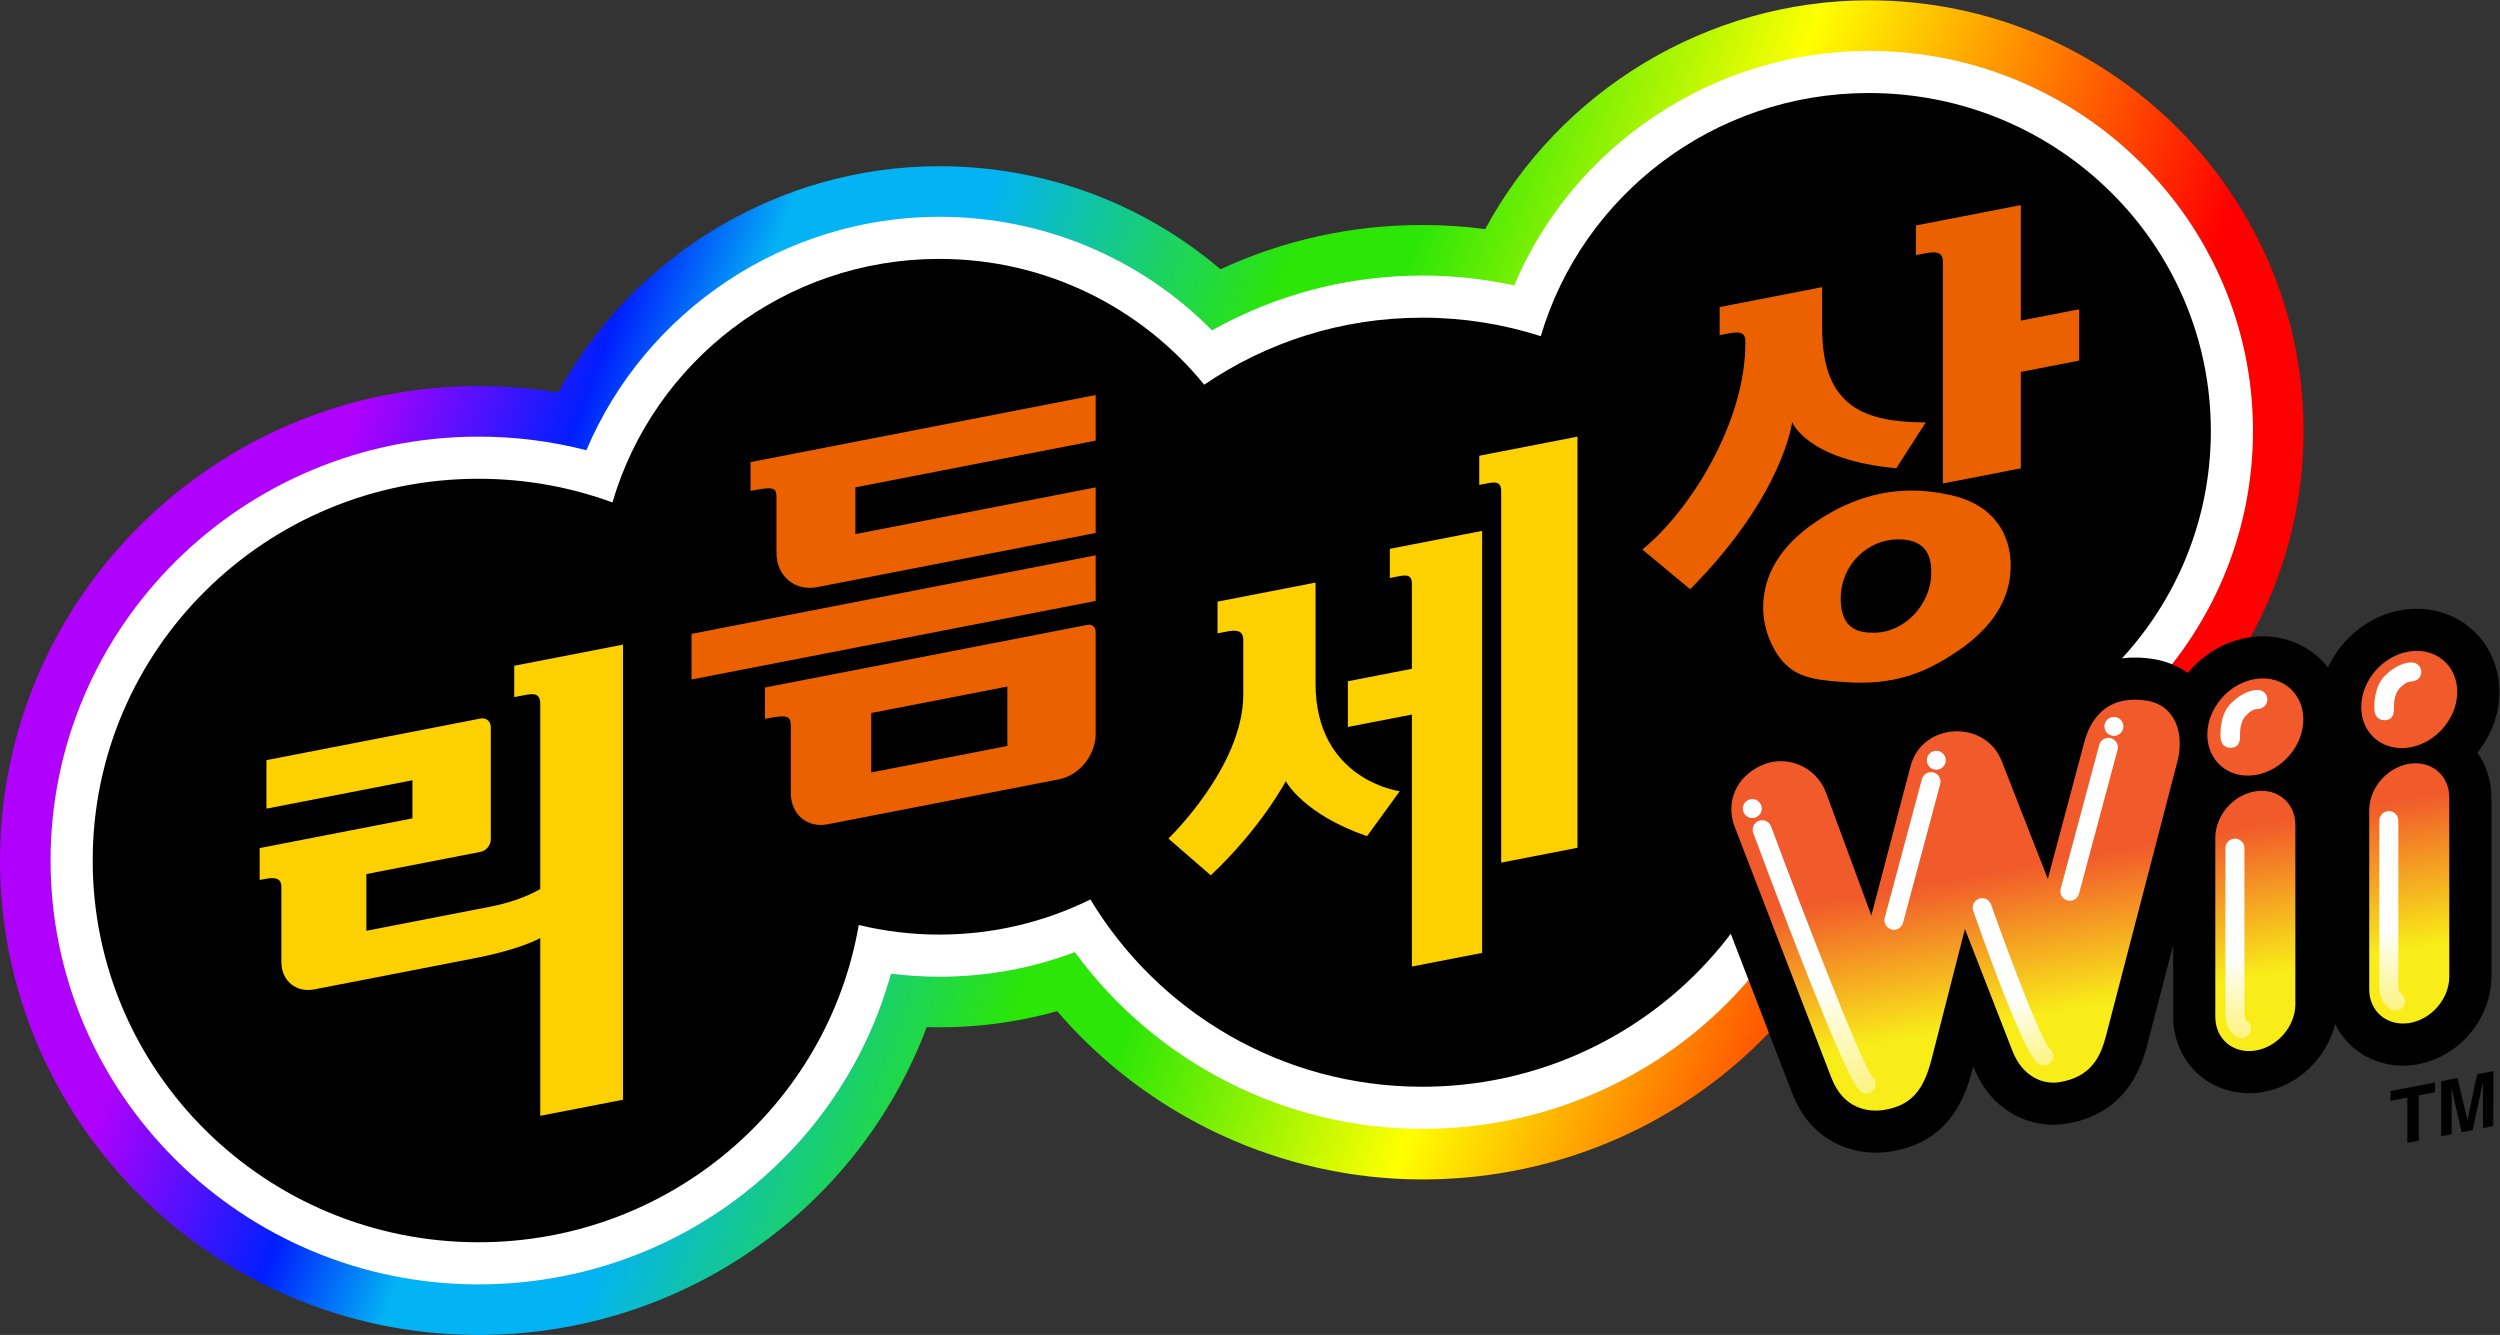
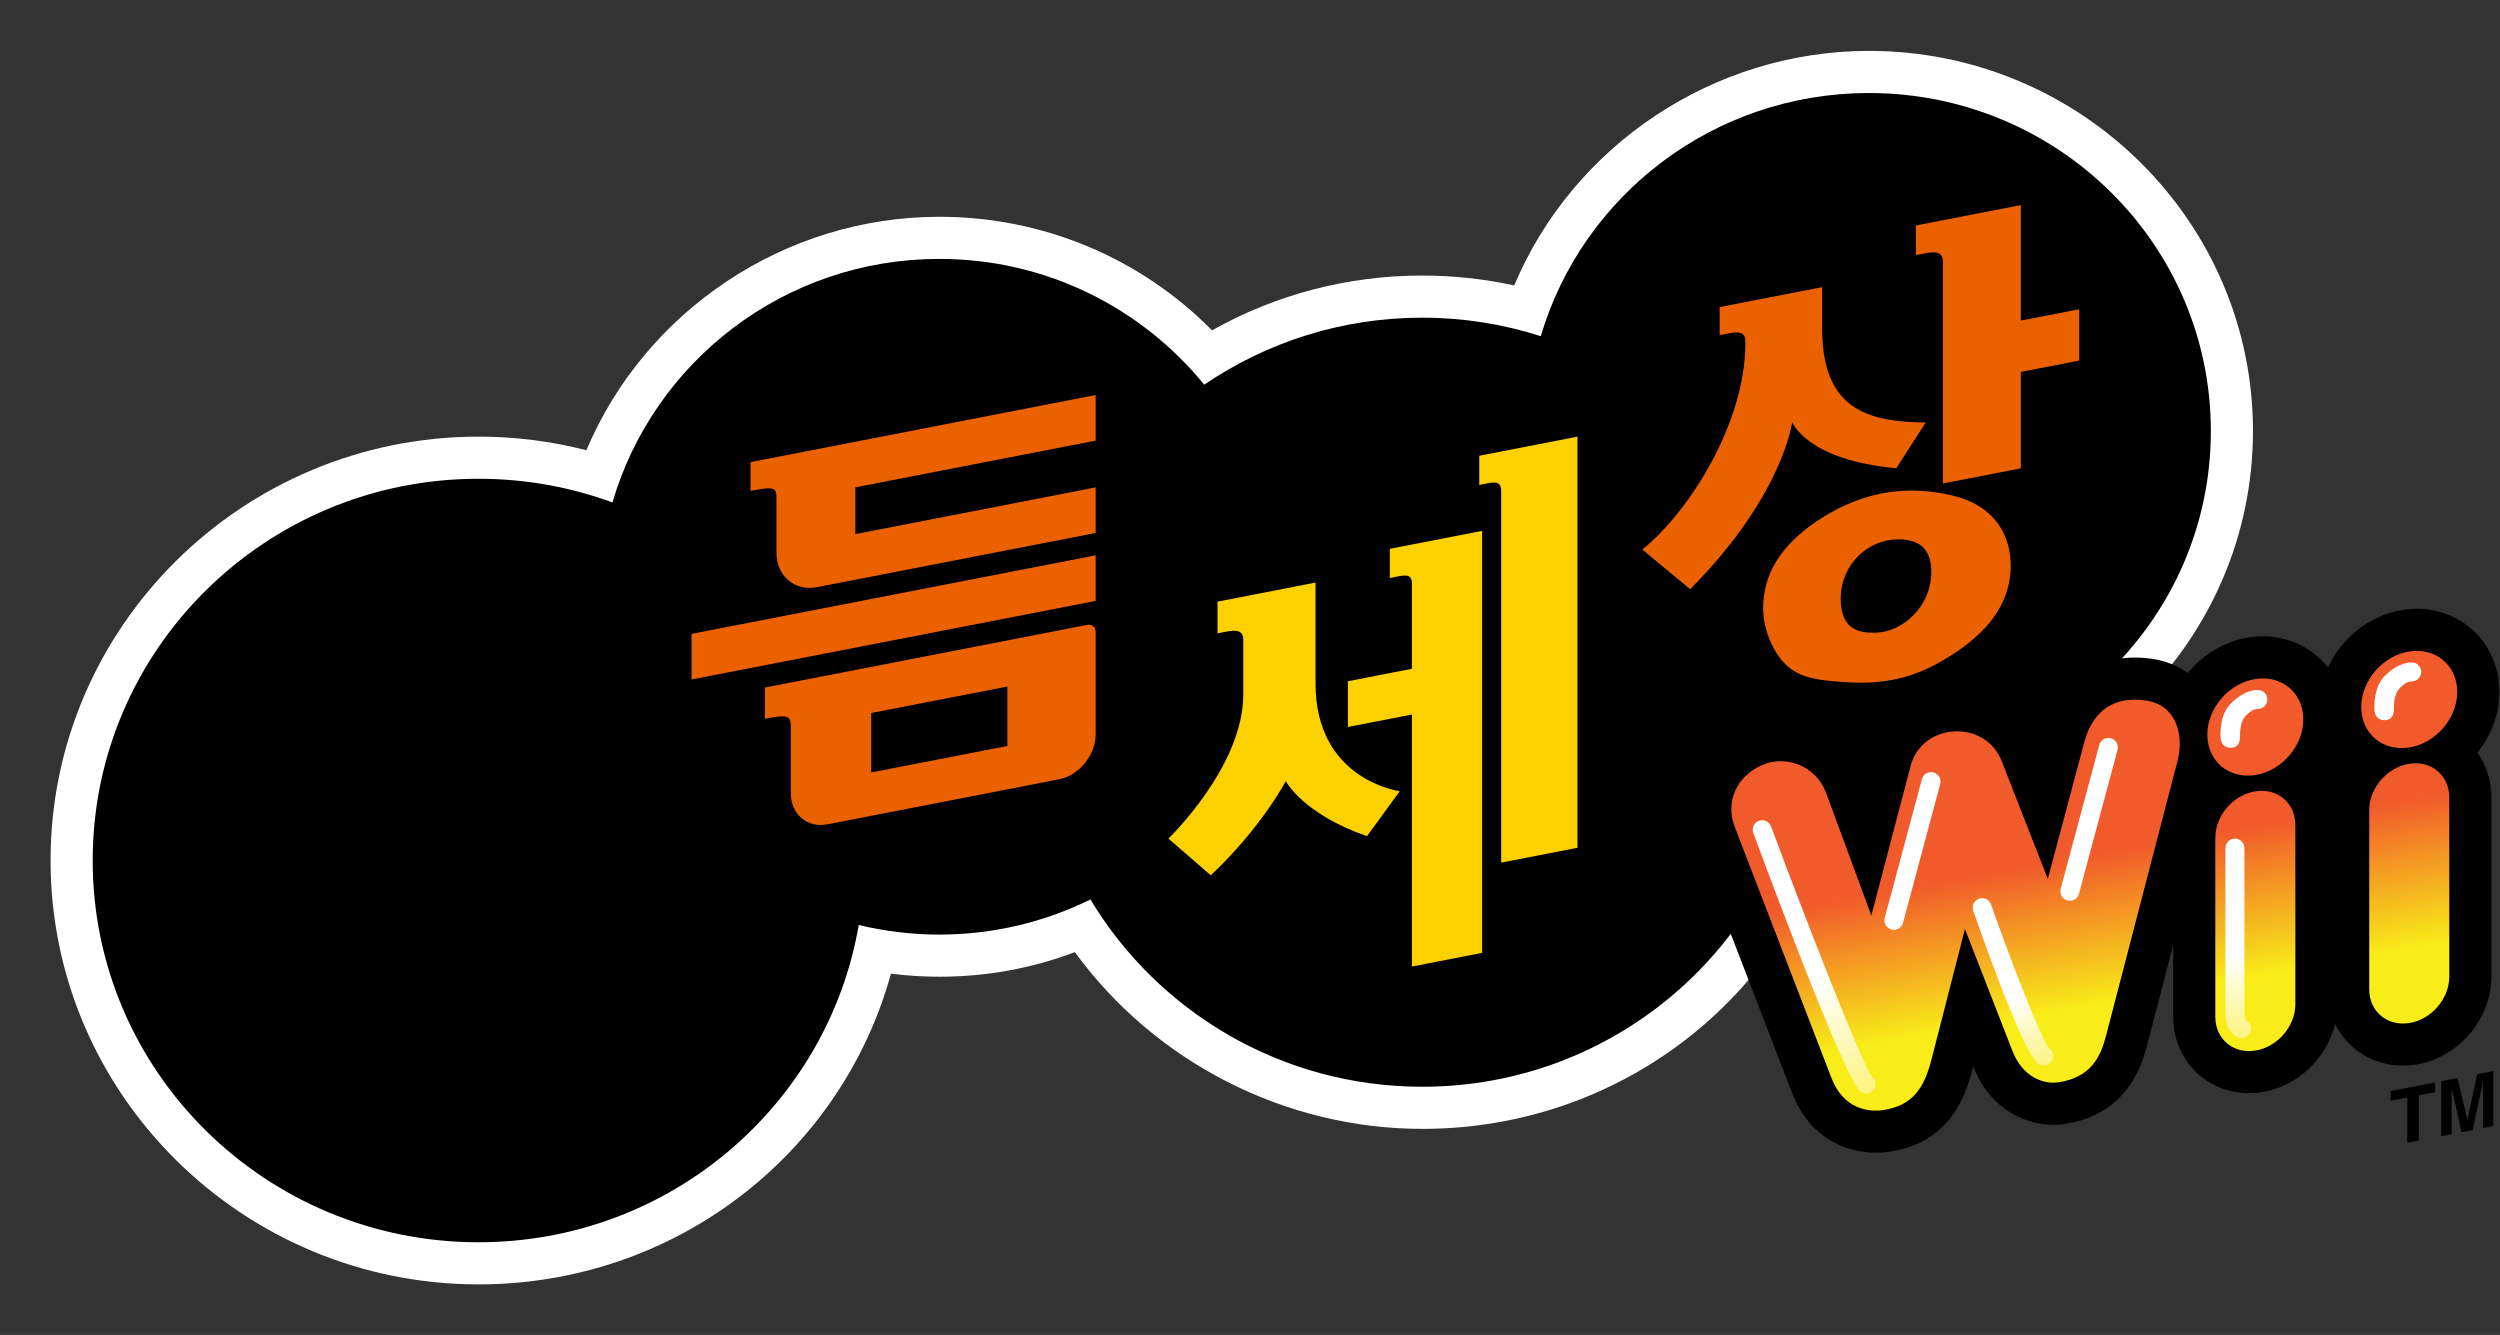
<svg xmlns="http://www.w3.org/2000/svg" xmlns:ns1="http://sodipodi.sourceforge.net/DTD/sodipodi-0.dtd" xmlns:ns2="http://www.inkscape.org/namespaces/inkscape" version="1.1" id="svg2" width="666.667" height="355.985" viewBox="0 0 666.667 355.985" ns1:docname="Rhythm World Wii (리듬 세상 Ｗｉｉ) Logo.ai">
  <rect x="0" y="0" width="666.667" height="355.985" fill="#333333" stroke="none" />
  <defs id="defs6">
    <linearGradient x1="0" y1="0" x2="1" y2="0" gradientUnits="userSpaceOnUse" gradientTransform="matrix(-389.492,141.764,141.764,389.492,423.928,64.376)" spreadMethod="pad" id="linearGradient42">
      <stop style="stop-opacity:1;stop-color:#ff0000" offset="0" id="stop22" />
      <stop style="stop-opacity:1;stop-color:#ff0000" offset="0.079" id="stop24" />
      <stop style="stop-opacity:1;stop-color:#ffff00" offset="0.3" id="stop26" />
      <stop style="stop-opacity:1;stop-color:#2be606" offset="0.447" id="stop28" />
      <stop style="stop-opacity:1;stop-color:#2be606" offset="0.5" id="stop30" />
      <stop style="stop-opacity:1;stop-color:#03b3f4" offset="0.65" id="stop32" />
      <stop style="stop-opacity:1;stop-color:#03b3f4" offset="0.738" id="stop34" />
      <stop style="stop-opacity:1;stop-color:#011efe" offset="0.8" id="stop36" />
      <stop style="stop-opacity:1;stop-color:#b001fc" offset="0.903" id="stop38" />
      <stop style="stop-opacity:1;stop-color:#b001fc" offset="1" id="stop40" />
    </linearGradient>
    <clipPath clipPathUnits="userSpaceOnUse" id="clipPath52">
      <path d="M 0,266.989 H 500 V 0 H 0 Z" id="path50" />
    </clipPath>
    <linearGradient x1="0" y1="0" x2="1" y2="0" gradientUnits="userSpaceOnUse" gradientTransform="matrix(-12.788,72.526,72.526,12.788,430.2,53.19)" spreadMethod="pad" id="linearGradient88">
      <stop style="stop-opacity:1;stop-color:#f8ec19" offset="0" id="stop80" />
      <stop style="stop-opacity:1;stop-color:#f8ec19" offset="0.2" id="stop82" />
      <stop style="stop-opacity:1;stop-color:#f15a2b" offset="0.6" id="stop84" />
      <stop style="stop-opacity:1;stop-color:#f15a2b" offset="1" id="stop86" />
    </linearGradient>
    <clipPath clipPathUnits="userSpaceOnUse" id="clipPath98">
-       <path d="M 0,266.989 H 500 V 0 H 0 Z" id="path96" />
-     </clipPath>
+       </clipPath>
    <linearGradient x1="0" y1="0" x2="1" y2="0" gradientUnits="userSpaceOnUse" gradientTransform="matrix(21.054,-54.847,-54.847,-21.054,352.352,103.038)" spreadMethod="pad" id="linearGradient130">
      <stop style="stop-opacity:1;stop-color:#ffffff" offset="0" id="stop124" />
      <stop style="stop-opacity:1;stop-color:#ffffff" offset="0.585" id="stop126" />
      <stop style="stop-opacity:1;stop-color:#fcf380" offset="1" id="stop128" />
    </linearGradient>
    <linearGradient x1="0" y1="0" x2="1" y2="0" gradientUnits="userSpaceOnUse" gradientTransform="matrix(12.876,-33.542,-33.542,-12.876,396.154,87.365)" spreadMethod="pad" id="linearGradient152">
      <stop style="stop-opacity:1;stop-color:#ffffff" offset="0" id="stop146" />
      <stop style="stop-opacity:1;stop-color:#ffffff" offset="0.585" id="stop148" />
      <stop style="stop-opacity:1;stop-color:#fcf380" offset="1" id="stop150" />
    </linearGradient>
    <clipPath clipPathUnits="userSpaceOnUse" id="clipPath162">
      <path d="M 0,266.989 H 500 V 0 H 0 Z" id="path160" />
    </clipPath>
    <linearGradient x1="0" y1="0" x2="1" y2="0" gradientUnits="userSpaceOnUse" gradientTransform="matrix(0,-39.931,-39.931,0,447.762,99.288)" spreadMethod="pad" id="linearGradient194">
      <stop style="stop-opacity:1;stop-color:#ffffff" offset="0" id="stop188" />
      <stop style="stop-opacity:1;stop-color:#ffffff" offset="0.585" id="stop190" />
      <stop style="stop-opacity:1;stop-color:#fcf380" offset="1" id="stop192" />
    </linearGradient>
    <clipPath clipPathUnits="userSpaceOnUse" id="clipPath204">
      <path d="M 0,266.989 H 500 V 0 H 0 Z" id="path202" />
    </clipPath>
    <linearGradient x1="0" y1="0" x2="1" y2="0" gradientUnits="userSpaceOnUse" gradientTransform="matrix(0,-39.931,-39.931,0,478.554,104.797)" spreadMethod="pad" id="linearGradient228">
      <stop style="stop-opacity:1;stop-color:#ffffff" offset="0" id="stop222" />
      <stop style="stop-opacity:1;stop-color:#ffffff" offset="0.585" id="stop224" />
      <stop style="stop-opacity:1;stop-color:#fcf380" offset="1" id="stop226" />
    </linearGradient>
    <clipPath clipPathUnits="userSpaceOnUse" id="clipPath238">
      <path d="M 0,266.989 H 500 V 0 H 0 Z" id="path236" />
    </clipPath>
  </defs>
  <ns1:namedview id="namedview4" pagecolor="#ffffff" bordercolor="#000000" borderopacity="0.25" ns2:showpageshadow="2" ns2:pageopacity="0.0" ns2:pagecheckerboard="0" ns2:deskcolor="#d1d1d1" />
  <g id="g8" ns2:groupmode="layer" ns2:label="Rhythm World Wii (리듬 세상 Ｗｉｉ) Logo" transform="matrix(1.333,0,0,-1.333,0,355.985)">
    <g id="g10">
      <g id="g12">
        <g id="g18">
          <g id="g20">
-             <path d="m 373.883,266.99 c -32.387,0 -61.889,-18.16 -76.769,-45.767 v 0 c -4.164,0.549 -8.369,0.824 -12.593,0.824 v 0 c -14.081,0 -27.795,-3.032 -40.367,-8.858 v 0 c -15.557,13.243 -35.36,20.616 -56.248,20.616 v 0 c -32.114,0 -61.354,-17.948 -76.256,-45.294 v 0 c -5.236,0.871 -10.553,1.311 -15.922,1.311 v 0 C 42.943,189.822 0,147.244 0,94.91 v 0 C 0,42.577 42.943,0 95.728,0 v 0 c 40.665,0 75.951,25.042 89.662,61.586 v 0 c 8.929,-0.256 17.688,0.823 26.092,3.191 v 0 c 18.062,-21.066 44.85,-33.666 73.039,-33.666 v 0 c 41.494,0 77.16,25.882 90.412,63.556 v 0 c 47.456,0.559 85.89,38.994 85.89,86.158 v 0 c 0,47.511 -39.002,86.165 -86.94,86.165 z" style="fill:url(#linearGradient42);stroke:none" id="path44" />
-           </g>
+             </g>
        </g>
      </g>
    </g>
    <g id="g46">
      <g id="g48" clip-path="url(#clipPath52)">
        <g id="g54" transform="translate(373.883,256.875)">
          <path d="m 0,0 c -31.108,0 -59.198,-18.931 -70.964,-46.924 -6.03,1.317 -12.19,1.982 -18.397,1.982 -14.859,0 -29.258,-3.771 -42.06,-10.964 -14.347,14.523 -33.846,22.721 -54.555,22.721 -30.927,0 -58.834,-18.829 -70.6,-46.705 -7.017,1.808 -14.246,2.722 -21.579,2.722 -47.208,0 -85.613,-38.039 -85.613,-84.797 0,-46.757 38.405,-84.796 85.613,-84.796 38.965,0 72.405,25.68 82.513,62.161 3.21,-0.407 6.441,-0.612 9.666,-0.612 9.388,0 18.48,1.652 27.118,4.92 16.022,-21.976 42.015,-35.359 69.497,-35.359 39.635,0 73.326,26.385 83.003,63.814 2.122,-0.176 4.246,-0.265 6.358,-0.265 42.361,0 76.826,34.117 76.826,76.052 C 76.826,-34.116 42.361,0 0,0" style="fill:#ffffff;fill-opacity:1;fill-rule:nonzero;stroke:none" id="path56" />
        </g>
        <g id="g58" transform="translate(373.882,248.447)">
          <path d="m 0,0 c -31.108,0 -57.348,-20.539 -65.648,-48.643 -7.474,2.394 -15.439,3.7 -23.713,3.7 -16.184,0 -31.2,-4.953 -43.618,-13.407 -12.482,15.343 -31.58,25.165 -52.996,25.165 -31.007,0 -57.155,-20.577 -65.385,-48.717 -8.348,3.058 -17.373,4.734 -26.795,4.734 -42.628,0 -77.184,-34.192 -77.184,-76.369 0,-42.177 34.556,-76.368 77.184,-76.368 38.182,0 69.868,27.439 76.066,63.47 5.168,-1.245 10.56,-1.921 16.114,-1.921 10.861,0 21.121,2.537 30.232,7.026 13.508,-22.438 38.177,-37.464 66.382,-37.464 38.554,0 70.509,28.07 76.362,64.784 4.21,-0.801 8.553,-1.235 12.999,-1.235 37.775,0 68.398,30.276 68.398,67.623 C 68.398,-30.276 37.775,0 0,0" style="fill:#000000;fill-opacity:1;fill-rule:nonzero;stroke:none" id="path60" />
        </g>
        <path d="m 368.231,110.299 h 43.695 v 14.336 h -43.695 z" style="fill:#000000;fill-opacity:1;fill-rule:nonzero;stroke:none" id="path62" />
        <g id="g64" transform="translate(500,128.644)">
          <path d="m 0,0 c 0,4.975 -2.086,9.61 -5.724,12.718 -3.669,3.134 -8.642,4.475 -13.624,3.688 -6.616,-1.049 -12.221,-5.616 -14.944,-11.526 -0.658,0.845 -1.401,1.626 -2.224,2.328 -3.669,3.135 -8.644,4.479 -13.623,3.689 -4.847,-0.768 -9.15,-3.424 -12.176,-7.112 -2.064,1.468 -4.502,2.439 -7.177,2.829 C -80.07,8.157 -88.382,2.598 -91.18,-7.89 l -0.674,-2.526 c -2.953,7.107 -9.859,11.377 -17.732,10.926 -7.951,-0.464 -14.372,-5.649 -16.354,-13.209 l -1.056,-4.023 c -1.821,4.464 -5.225,7.94 -9.647,9.828 -4.545,1.941 -9.704,1.944 -14.154,0.007 -9.251,-4.026 -13.569,-13.968 -10.043,-23.127 l 19.354,-50.241 c 3.424,-8.891 10.662,-11.93 16.817,-11.93 0.983,0 1.94,0.078 2.848,0.222 11.395,1.805 14.819,10.234 16.404,16.418 l 0.162,0.634 0.003,-0.006 c 3.655,-9.385 11.922,-12.536 18.477,-11.495 8.448,1.337 13.907,6.527 16.225,15.426 l 5.294,20.347 v -14.375 c 0,-4.559 1.919,-8.813 5.264,-11.671 3.373,-2.879 7.925,-4.115 12.49,-3.394 7.134,1.131 12.967,6.786 14.636,13.632 0.887,-1.8 2.125,-3.413 3.666,-4.729 3.373,-2.878 7.925,-4.116 12.49,-3.394 8.476,1.344 15.116,9.075 15.116,17.601 v 35.848 c 0,3.281 -0.994,6.404 -2.798,8.962 C -1.653,-8.745 0,-4.471 0,0" style="fill:#000000;fill-opacity:1;fill-rule:nonzero;stroke:none" id="path66" />
        </g>
      </g>
    </g>
    <g id="g68">
      <g id="g70">
        <g id="g76">
          <g id="g78">
            <path d="m 481.97,136.725 c -5.303,-0.839 -9.601,-5.819 -9.601,-11.123 v 0 c 0,-5.303 4.298,-8.921 9.601,-8.081 v 0 c 5.303,0.84 9.602,5.82 9.602,11.123 v 0 c 0,4.788 -3.504,8.202 -8.088,8.202 v 0 c -0.493,0 -0.999,-0.039 -1.514,-0.121 m -30.791,-5.509 c -5.304,-0.84 -9.602,-5.82 -9.602,-11.123 v 0 c 0,-5.303 4.298,-8.92 9.602,-8.081 v 0 c 5.303,0.84 9.601,5.82 9.601,11.123 v 0 c 0,4.788 -3.504,8.203 -8.087,8.202 v 0 c -0.493,0 -0.999,-0.039 -1.514,-0.121 m -34.216,-12.635 -7.297,-27.352 -9.225,23.57 c -3.299,8.426 -15.933,7.754 -18.229,-0.993 v 0 l -7.85,-29.906 -9.031,24.5 c -2.034,5.518 -8.098,7.66 -12.765,5.629 v 0 c -5.354,-2.329 -7.395,-7.555 -5.54,-12.369 v 0 l 19.353,-50.241 c 2.444,-6.345 7.551,-6.877 10.482,-6.413 v 0 c 5.711,0.905 8.037,4.25 9.558,10.186 v 0 l 6.667,26.02 9.516,-24.427 c 1.966,-5.049 6.039,-6.746 9.305,-6.228 v 0 c 6.289,0.996 8.267,4.924 9.385,9.224 v 0 l 14.315,55.018 c 1.357,5.216 -0.208,11.229 -6.314,12.119 v 0 c -0.787,0.115 -1.528,0.169 -2.229,0.169 v 0 c -5.926,0 -8.873,-3.905 -10.101,-8.506 m 65.008,-4.32 c -4.422,-0.7 -8.008,-4.852 -8.008,-9.274 v 0 -35.848 c 0,-4.423 3.586,-7.439 8.008,-6.739 v 0 c 4.421,0.7 8.007,4.853 8.007,9.276 v 0 35.847 c 0,3.993 -2.922,6.839 -6.744,6.839 v 0 c -0.411,0 -0.833,-0.033 -1.263,-0.101 m -30.792,-5.509 c -4.422,-0.7 -8.007,-4.852 -8.007,-9.275 v 0 -35.847 c 0,-4.423 3.585,-7.44 8.007,-6.739 v 0 c 4.422,0.7 8.007,4.853 8.007,9.275 v 0 35.848 c 0,3.992 -2.923,6.839 -6.745,6.839 v 0 c -0.411,0 -0.832,-0.033 -1.262,-0.101" style="fill:url(#linearGradient88);stroke:none" id="path90" />
          </g>
        </g>
      </g>
    </g>
    <g id="g92">
      <g id="g94" clip-path="url(#clipPath98)">
        <g id="g100" transform="translate(352.448,105.302)">
          <path d="m 0,0 c 0,-1.047 -0.849,-1.896 -1.896,-1.896 -1.048,0 -1.897,0.849 -1.897,1.896 0,1.047 0.849,1.896 1.897,1.896 C -0.849,1.896 0,1.047 0,0" style="fill:#ffffff;fill-opacity:1;fill-rule:nonzero;stroke:none" id="path102" />
        </g>
        <g id="g104" transform="translate(389.256,114.966)">
          <path d="m 0,0 c 0,-1.047 -0.849,-1.896 -1.896,-1.896 -1.048,0 -1.897,0.849 -1.897,1.896 0,1.047 0.849,1.896 1.897,1.896 C -0.849,1.896 0,1.047 0,0" style="fill:#ffffff;fill-opacity:1;fill-rule:nonzero;stroke:none" id="path106" />
        </g>
        <g id="g108" transform="translate(424.784,121.736)">
          <path d="m 0,0 c 0,-1.047 -0.849,-1.896 -1.896,-1.896 -1.048,0 -1.897,0.849 -1.897,1.896 0,1.047 0.849,1.896 1.897,1.896 C -0.849,1.896 0,1.047 0,0" style="fill:#ffffff;fill-opacity:1;fill-rule:nonzero;stroke:none" id="path110" />
        </g>
      </g>
    </g>
    <g id="g112">
      <g id="g114">
        <g id="g120">
          <g id="g122">
            <path d="m 351.86,102.849 c -0.982,-0.365 -1.482,-1.457 -1.117,-2.439 v 0 C 369.538,49.926 371.7,48.882 372.513,48.489 v 0 c 0.267,-0.128 0.547,-0.19 0.823,-0.19 v 0 c 0.705,0 1.383,0.396 1.709,1.073 v 0 c 0.396,0.822 0.148,1.789 -0.545,2.324 v 0 c -2.211,2.861 -13.523,32.102 -20.201,50.038 v 0 c -0.285,0.764 -1.009,1.234 -1.778,1.234 v 0 c -0.22,0 -0.443,-0.038 -0.661,-0.119" style="fill:url(#linearGradient130);stroke:none" id="path132" />
          </g>
        </g>
      </g>
    </g>
    <g id="g134">
      <g id="g136">
        <g id="g142">
          <g id="g144">
            <path d="m 395.897,87.265 c -0.988,-0.348 -1.506,-1.43 -1.159,-2.418 v 0 c 10.325,-29.313 12.579,-30.402 13.317,-30.759 v 0 c 0.268,-0.128 0.548,-0.189 0.824,-0.189 v 0 c 0.705,0 1.382,0.395 1.708,1.073 v 0 c 0.417,0.861 0.124,1.881 -0.65,2.399 v 0 c -1.576,1.804 -7.114,15.941 -11.62,28.735 v 0 c -0.275,0.78 -1.006,1.267 -1.789,1.267 v 0 c -0.209,0 -0.422,-0.035 -0.631,-0.108" style="fill:url(#linearGradient152);stroke:none" id="path154" />
          </g>
        </g>
      </g>
    </g>
    <g id="g156">
      <g id="g158" clip-path="url(#clipPath162)">
        <g id="g164" transform="translate(378.875,81.052)">
          <path d="m 0,0 c -0.163,0 -0.328,0.021 -0.492,0.066 -1.013,0.271 -1.612,1.31 -1.342,2.322 L 5.6,30.132 c 0.272,1.012 1.314,1.611 2.323,1.341 1.012,-0.271 1.612,-1.311 1.342,-2.322 L 1.831,1.407 C 1.603,0.559 0.836,0 0,0" style="fill:#ffffff;fill-opacity:1;fill-rule:nonzero;stroke:none" id="path166" />
        </g>
        <g id="g168" transform="translate(414.074,86.861)">
          <path d="m 0,0 c -0.163,0 -0.328,0.021 -0.492,0.066 -1.013,0.271 -1.612,1.31 -1.342,2.322 L 5.882,31.18 c 0.271,1.012 1.315,1.611 2.323,1.34 1.012,-0.27 1.611,-1.31 1.341,-2.322 L 1.831,1.407 C 1.603,0.559 0.836,0 0,0" style="fill:#ffffff;fill-opacity:1;fill-rule:nonzero;stroke:none" id="path170" />
        </g>
        <g id="g172" transform="translate(451.69,129.026)">
          <path d="m 0,0 c -2.184,0 -4.133,-1.421 -5.452,-2.74 -2.039,-2.04 -2.126,-5.675 -2.006,-6.905 0.126,-1.301 0.959,-1.914 2.006,-1.914 1.047,0 1.885,0.541 1.885,2.25 0,0.835 -0.057,2.901 1.17,4.183 0.553,0.579 1.409,1.333 2.397,1.333 1.047,0 1.896,0.85 1.896,1.897 C 1.896,-0.849 1.047,0 0,0" style="fill:#ffffff;fill-opacity:1;fill-rule:nonzero;stroke:none" id="path174" />
        </g>
      </g>
    </g>
    <g id="g176">
      <g id="g178">
        <g id="g184">
          <g id="g186">
            <path d="M 445.202,97.392 V 64.28 c 0,-3.522 2.178,-4.632 2.427,-4.747 v 0 c 0.258,-0.119 0.528,-0.176 0.794,-0.176 v 0 c 0.717,0 1.403,0.408 1.722,1.101 v 0 c 0.42,0.903 0.066,1.968 -0.788,2.448 v 0 c -0.066,0.066 -0.362,0.413 -0.362,1.374 v 0 33.112 c 0,1.046 -0.85,1.896 -1.897,1.896 v 0 c -1.046,0 -1.896,-0.85 -1.896,-1.896" style="fill:url(#linearGradient194);stroke:none" id="path196" />
          </g>
        </g>
      </g>
    </g>
    <g id="g198">
      <g id="g200" clip-path="url(#clipPath204)">
        <g id="g206" transform="translate(482.478,134.535)">
          <path d="m 0,0 c -2.184,0 -4.133,-1.421 -5.452,-2.74 -2.039,-2.04 -2.126,-5.675 -2.006,-6.905 0.126,-1.301 0.959,-1.914 2.006,-1.914 1.047,0 1.885,0.541 1.885,2.25 0,0.835 -0.057,2.901 1.17,4.183 0.553,0.579 1.409,1.333 2.397,1.333 1.047,0 1.896,0.85 1.896,1.897 C 1.896,-0.849 1.047,0 0,0" style="fill:#ffffff;fill-opacity:1;fill-rule:nonzero;stroke:none" id="path208" />
        </g>
      </g>
    </g>
    <g id="g210">
      <g id="g212">
        <g id="g218">
          <g id="g220">
-             <path d="M 475.994,102.901 V 69.79 c 0,-3.523 2.178,-4.632 2.426,-4.748 v 0 c 0.258,-0.119 0.528,-0.175 0.795,-0.175 v 0 c 0.716,0 1.403,0.407 1.722,1.1 v 0 c 0.42,0.904 0.066,1.968 -0.789,2.447 v 0 c -0.066,0.067 -0.362,0.413 -0.362,1.376 v 0 33.111 c 0,1.046 -0.849,1.896 -1.896,1.896 v 0 c -1.048,0 -1.896,-0.85 -1.896,-1.896" style="fill:url(#linearGradient228);stroke:none" id="path230" />
-           </g>
+             </g>
        </g>
      </g>
    </g>
    <g id="g232">
      <g id="g234" clip-path="url(#clipPath238)">
        <g id="g240" transform="translate(358.517,182.621)">
          <path d="m 0,0 c 0,0 -1.712,-14.593 -20.398,-33.442 l -9.567,7.944 c 9.575,7.754 20.609,25.472 20.609,41.26 v 0.446 c 0,1.896 -1.467,1.894 -3.295,1.539 l -1.847,-0.359 v 5.62 L 6.006,26.994 V 18.748 C 6.006,2.624 14.901,0.032 26.72,-0.084 L 20.841,-9.23 C 2.881,-7.619 0,0 0,0 M 57.423,22.569 V 12.3 L 45.748,10.031 V -9.254 l -15.593,-3.031 v 44.434 c 0,2.001 -1.643,1.98 -3.515,1.616 L 24.76,33.4 v 5.93 l 20.988,4.079 V 20.299 Z M 16.184,-42.136 c -2.129,0.042 -6.47,0.127 -6.47,6.801 0,6.917 5.523,11.879 11.527,11.88 6.163,0 6.596,-4.176 6.596,-6.718 0,-6.231 -5.371,-12.087 -11.653,-11.963 m 15.593,27.506 c -7.237,1.631 -16.553,1.803 -27.12,-5.394 -6.948,-4.732 -10.452,-10.497 -10.452,-17.102 0,-2.38 0.522,-4.742 1.559,-7.013 3.184,-6.972 7.898,-7.346 14.308,-7.855 10.474,-0.831 16.774,1.94 23.054,6.195 7.017,4.761 10.599,10.441 10.599,17.081 0,5.928 -3.042,12.082 -11.948,14.088" style="fill:#eb6100;fill-opacity:1;fill-rule:nonzero;stroke:none" id="path242" />
        </g>
        <g id="g244" transform="translate(295.925,175.885)">
          <path d="m 0,0 v -5.837 l 1.519,0.295 c 1.512,0.294 2.864,0.492 2.864,-1.517 v -74.339 l 15.27,2.969 V 3.82 Z m -17.888,-18.621 v -5.837 l 1.518,0.295 c 1.512,0.294 2.897,0.563 2.897,-1.446 V -42.62 l -12.808,-2.49 v -9.151 l 12.808,2.489 v -50.411 l 14.048,2.731 v 84.42 z m 1.985,-48.489 -6.55,-8.992 c -12.797,4.402 -16.253,11.004 -16.253,11.004 0,0 -4.846,-9.277 -15.004,-18.839 l -8.475,7.355 c 0,0 14.973,14.352 14.973,28.786 v 10.986 c 0,2.01 -1.588,1.968 -3.364,1.622 l -1.783,-0.346 v 6.347 l 19.61,3.812 v -20.211 c 0,-19.353 16.846,-21.524 16.846,-21.524" style="fill:#fdd000;fill-opacity:1;fill-rule:nonzero;stroke:none" id="path246" />
        </g>
        <g id="g248" transform="translate(171.113,169.567)">
          <path d="m 0,0 v -9.36 l 48.075,9.345 v -9.12 L -7.64,-19.965 c -4.497,-0.874 -8.142,2.217 -8.142,6.905 v 10.866 c 0,1.88 -0.166,2.45 -4.383,1.63 l -0.799,-0.155 v 5.764 l 69.039,13.42 v -9.12 z m 48.075,-13.603 v -9.121 l -80.844,-15.714 v 9.12 z M 30.408,-51.744 3.175,-57.037 v 11.892 l 27.233,5.293 z m 16.039,24.236 -64.541,-12.545 v -6.262 l 0.8,0.155 c 4.224,0.821 4.39,0.13 4.39,-1.933 v -13.104 c 0,-4.22 3.281,-7.002 7.328,-6.215 l 46.324,9.004 c 4.047,0.787 7.327,4.845 7.327,9.064 v 20.455 c 0,0.938 -0.729,1.556 -1.628,1.381" style="fill:#eb6100;fill-opacity:1;fill-rule:nonzero;stroke:none" id="path250" />
        </g>
        <g id="g252" transform="translate(102.873,133.871)">
-           <path d="m 0,0 v -6.276 l 1.79,0.348 c 1.782,0.346 3.414,0.663 3.414,-1.679 V -44.675 C 2.571,-46.18 -0.801,-47.422 -4.957,-48.23 l -24.62,-4.785 v 11.345 l 22.83,4.438 c 1.136,0.221 2.057,1.343 2.057,2.506 v 22.463 c 0,1.163 -0.921,1.927 -2.057,1.706 l -42.823,-8.324 v -9.7 l 29.207,5.677 v -7.628 l -30.564,-5.941 v -6.382 l 0.721,0.14 c 1.458,0.283 3.618,0.703 3.618,-1.466 v -15.102 c 0,-3.722 2.947,-6.167 6.583,-5.46 l 32.148,6.249 c 6.03,1.172 10.408,2.647 13.061,4.004 v -35.541 l 16.557,3.218 V 4.23 Z" style="fill:#fdd000;fill-opacity:1;fill-rule:nonzero;stroke:none" id="path254" />
-         </g>
+           </g>
        <g id="g256" transform="translate(496.708,41.379)">
          <path d="m 0,0 v 9.192 l -2.045,-9.59 -2.215,-0.43 -1.996,8.804 V -1.216 L -8.35,-1.623 V 9.381 l 3.271,0.636 1.972,-8.345 0.024,0.005 1.924,9.102 3.228,0.627 V 0.402 Z M -15.116,-2.938 V 6.114 L -18.484,5.46 v 1.945 l 8.908,1.732 V 7.191 L -12.822,6.56 v -9.052 z" style="fill:#000000;fill-opacity:1;fill-rule:nonzero;stroke:none" id="path258" />
        </g>
      </g>
    </g>
  </g>
</svg>